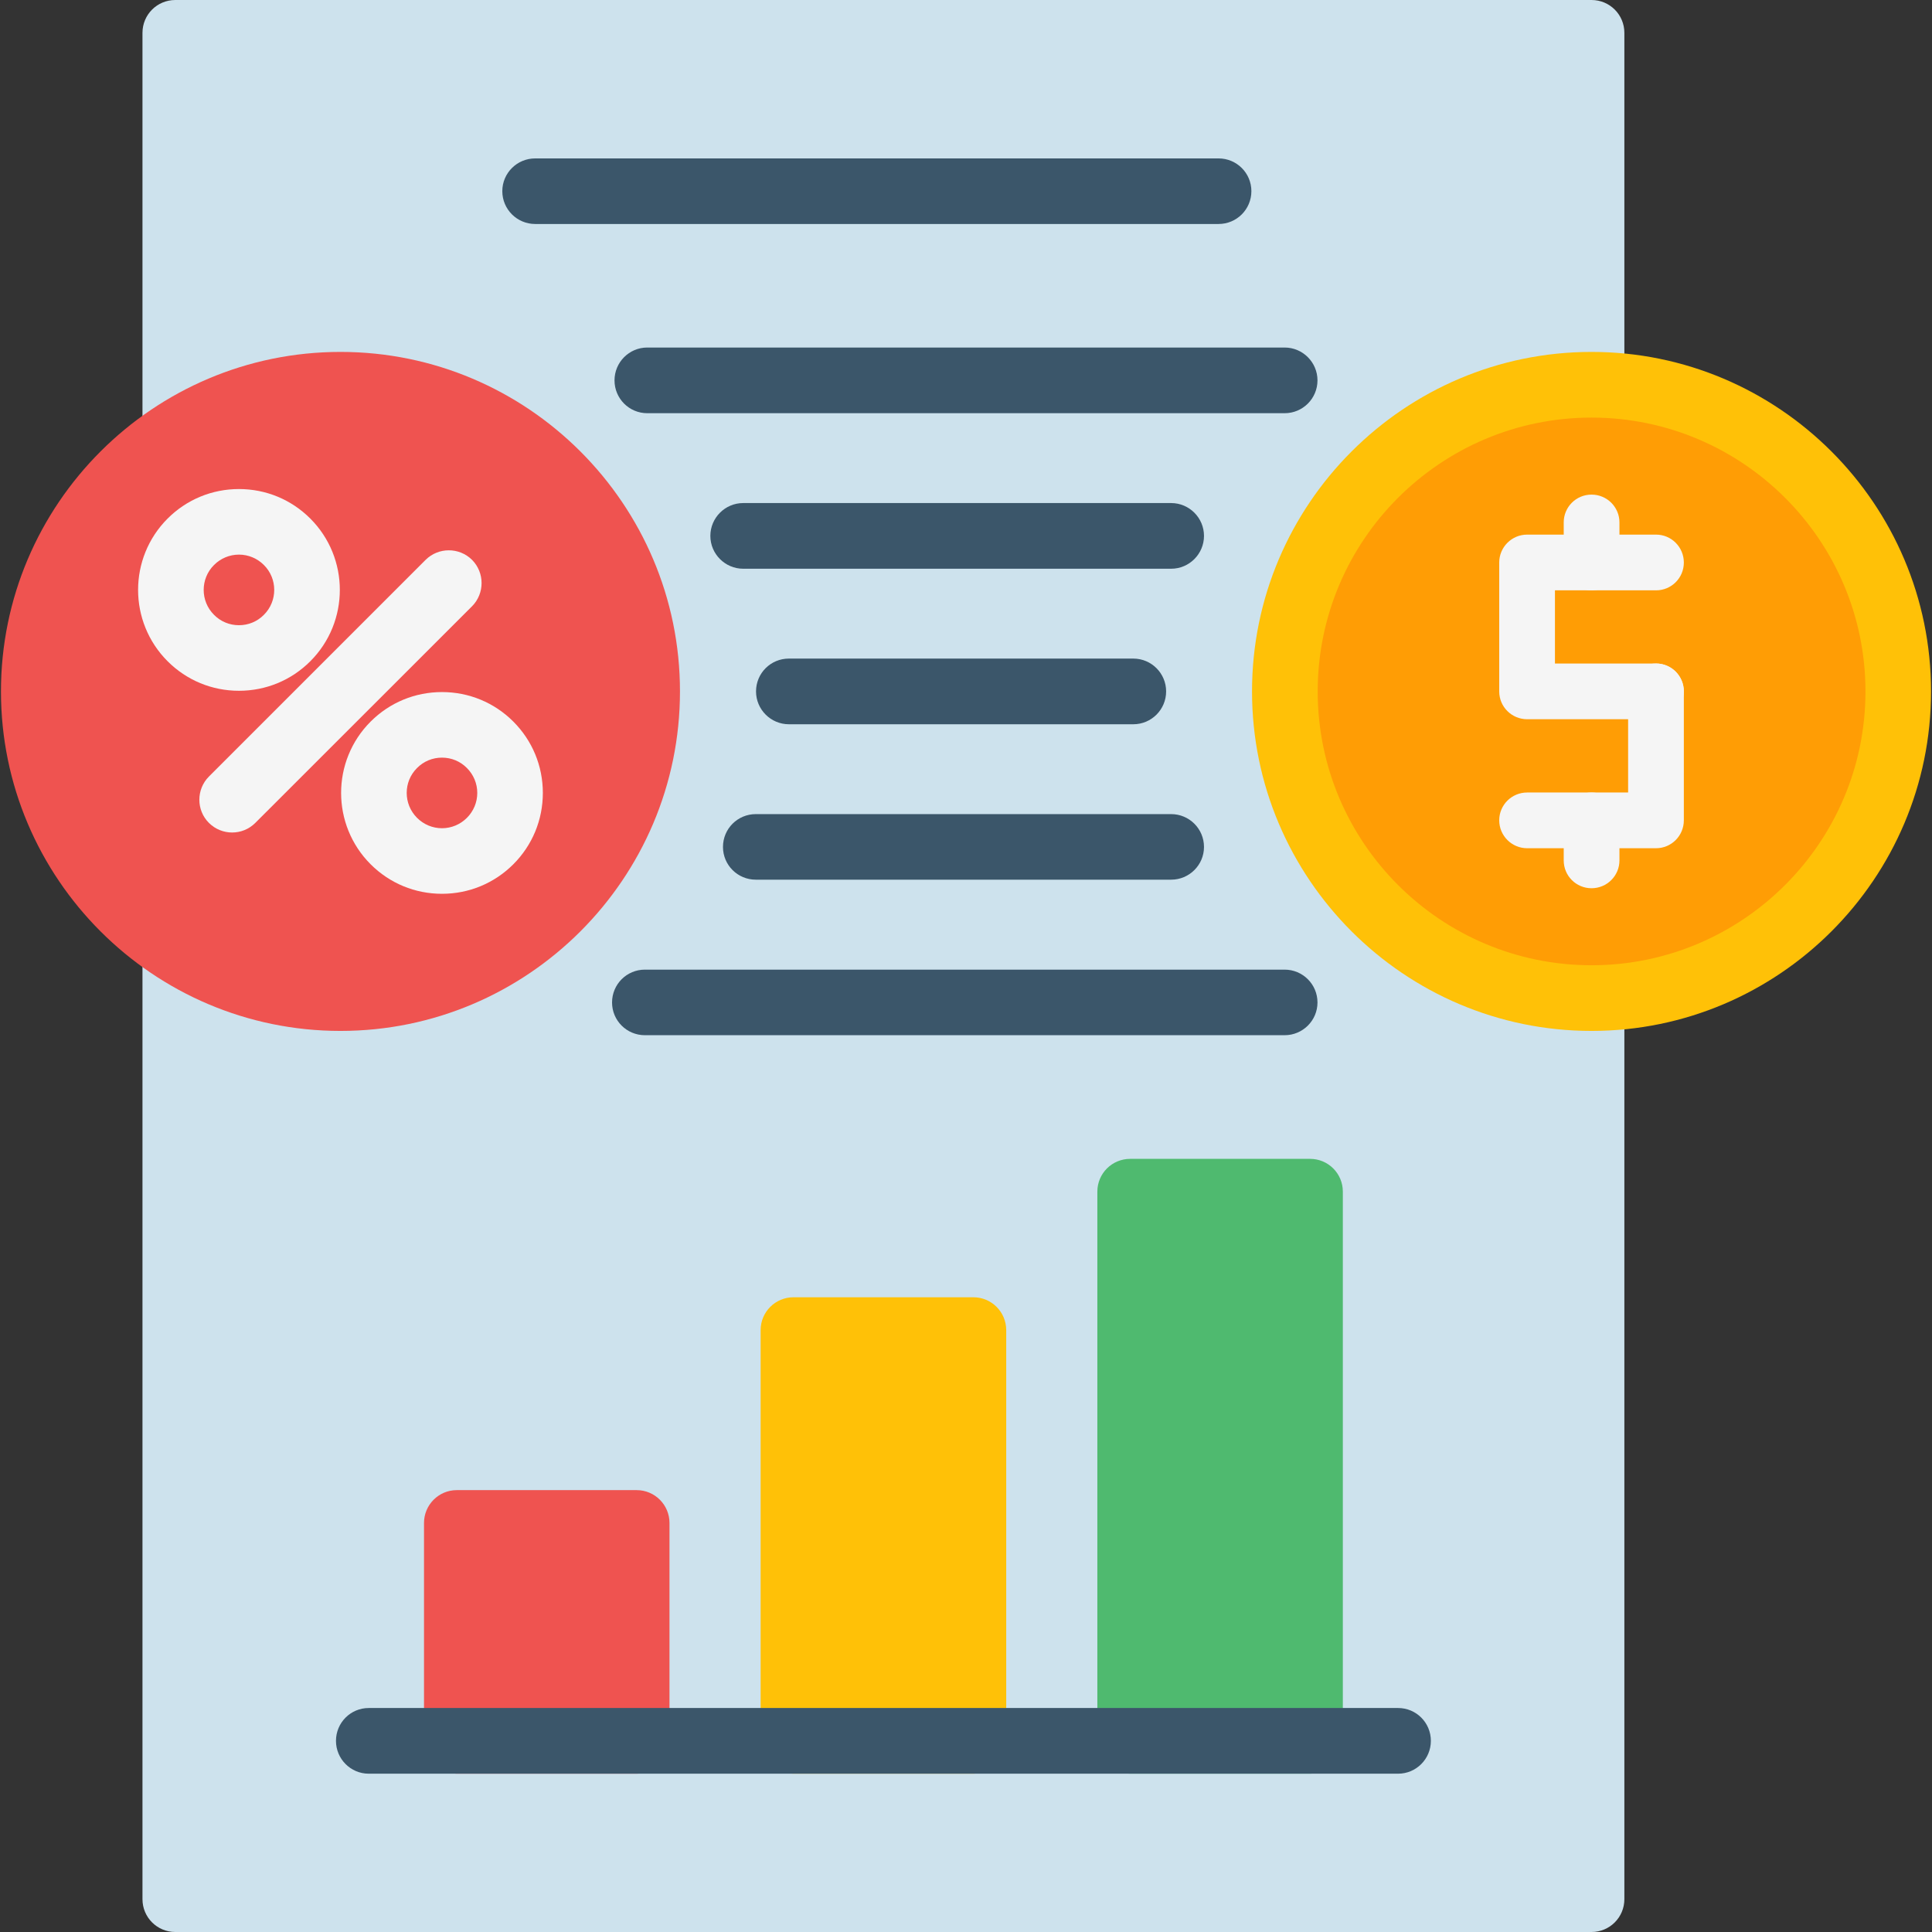
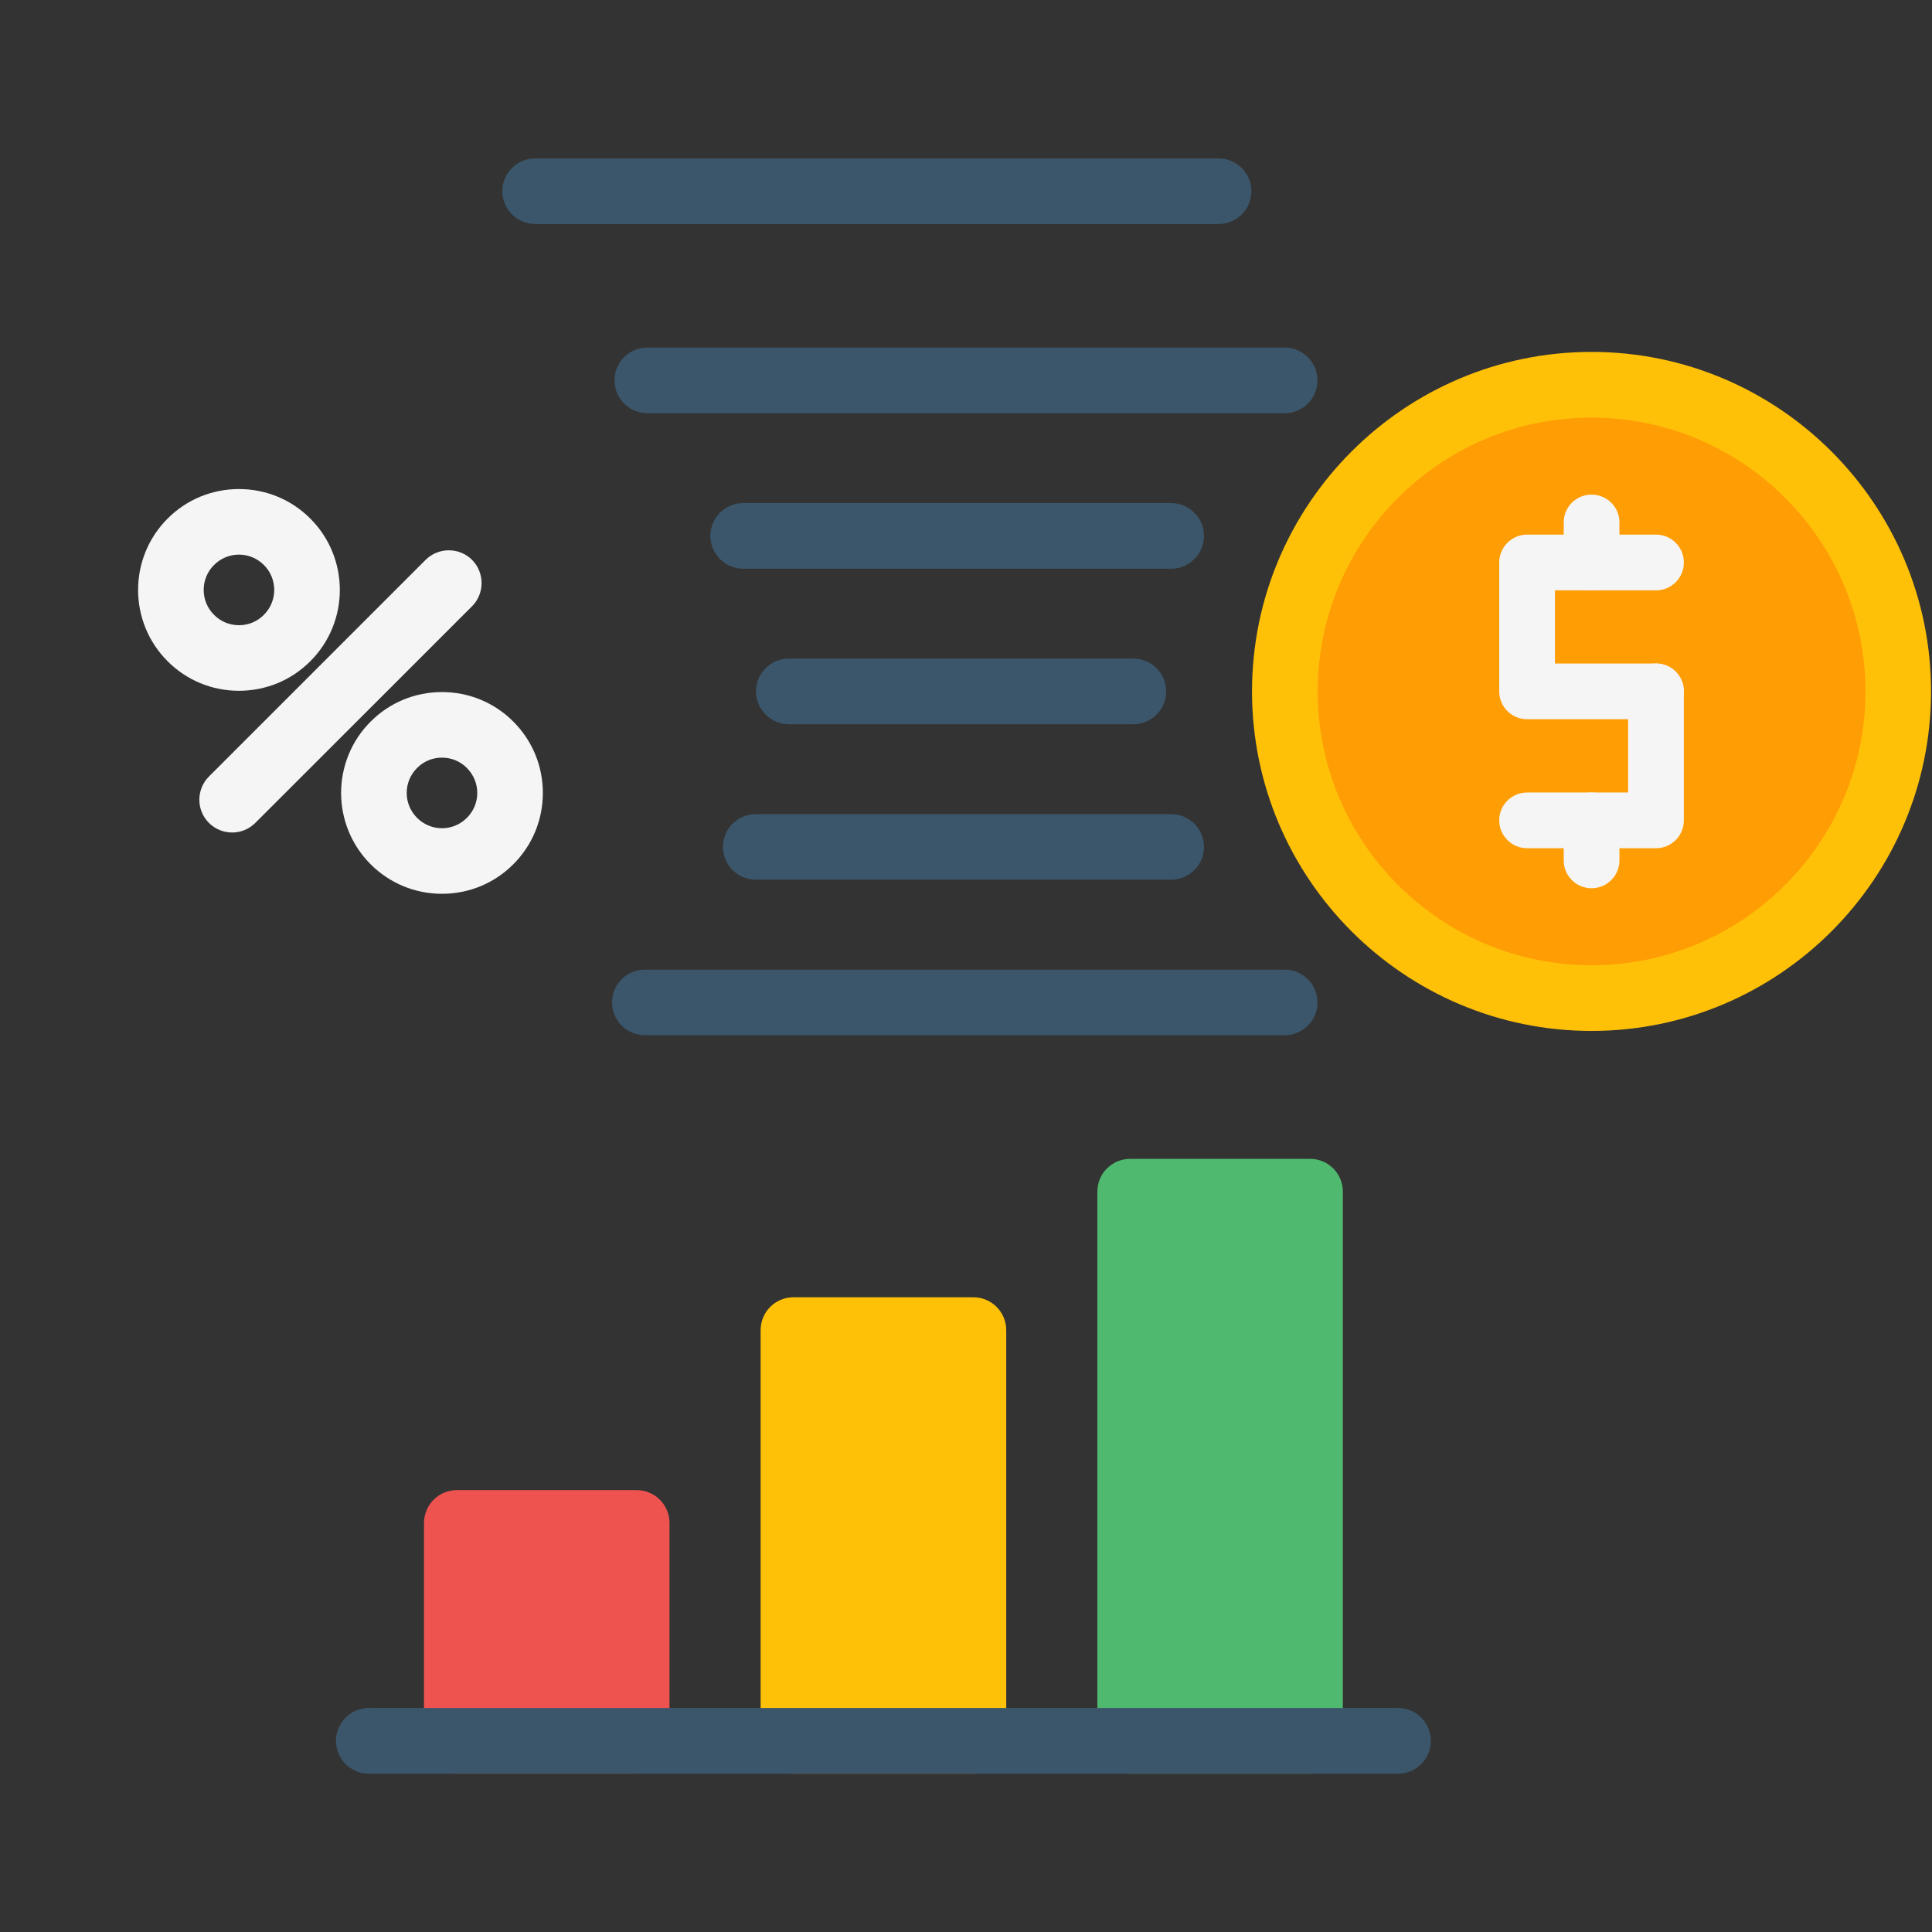
<svg xmlns="http://www.w3.org/2000/svg" clip-rule="evenodd" fill-rule="evenodd" height="512" image-rendering="optimizeQuality" shape-rendering="geometricPrecision" text-rendering="geometricPrecision" viewBox="0 0 18062 18062" width="512">
  <rect x="0" y="0" width="18062" height="18062" fill="#333333" stroke="none" />
  <g id="Layer_x0020_1">
    <g id="_310664184">
-       <path d="m14879 18062h-13240c-170 0-307-137-307-307 0-12503 0-8650 0-17448 0-170 137-307 307-307h13240c170 0 307 137 307 307v17448c0 170-137 307-307 307z" fill="#cde2ed" />
      <path d="m11392 2094h-6389c-169 0-307-137-307-307 0-169 138-306 307-306h6389c170 0 307 137 307 306 0 170-137 307-307 307z" fill="#3b566a" />
      <path d="m5952 16582h-1682c-169 0-306-138-306-307v-2037c0-169 137-307 306-307h1682c170 0 307 138 307 307v2037c0 169-137 307-307 307z" fill="#ef5350" />
      <path d="m9100 16582h-1682c-169 0-307-138-307-307v-3840c0-170 138-307 307-307h1682c169 0 307 137 307 307v3840c0 169-138 307-307 307z" fill="#ffc107" />
      <path d="m12248 16582h-1682c-170 0-307-138-307-307v-5135c0-169 137-306 307-306h1682c169 0 306 137 306 306v5135c0 169-137 307-306 307z" fill="#4fba6f" />
      <path d="m14879 9638c-1750 0-3174-1424-3174-3174s1424-3174 3174-3174 3174 1424 3174 3174-1424 3174-3174 3174z" fill="#ffc107" />
      <g fill="#3b566a">
        <path d="m12010 3863h-5959c-169 0-306-137-306-307 0-169 137-307 306-307h5959c169 0 307 138 307 307 0 170-138 307-307 307z" />
        <path d="m10949 5317h-4001c-169 0-307-138-307-307s138-307 307-307h4001c169 0 307 138 307 307s-138 307-307 307z" />
        <path d="m10595 6771h-3220c-169 0-307-138-307-307 0-170 137-307 307-307h3220c170 0 307 138 307 307s-137 307-307 307z" />
        <path d="m10949 8224h-3883c-170 0-307-137-307-306 0-170 137-307 307-307h3883c169 0 307 137 307 307 0 169-138 306-307 306z" />
        <path d="m12010 9678h-5981c-170 0-307-137-307-306 0-170 137-307 307-307h5981c169 0 307 137 307 307 0 169-138 306-307 306z" />
      </g>
-       <path d="m3183 9638c-1750 0-3174-1424-3174-3174s1424-3174 3174-3174 3174 1424 3174 3174-1424 3174-3174 3174z" fill="#ef5350" />
      <path d="m2234 6458c-252 0-489-98-667-276-368-368-368-966 0-1334 178-178 415-276 667-276s489 98 667 276c368 368 368 966 0 1334-178 178-415 276-667 276zm0-1273c-88 0-171 35-233 97-129 128-129 338 0 466 62 63 145 97 233 97s171-34 233-97c129-128 129-338 0-466-62-62-145-97-233-97z" fill="#f5f5f5" />
      <path d="m4132 8356c-252 0-489-98-667-276-368-368-368-966 0-1334 178-178 415-276 667-276s489 98 667 276 276 415 276 667-98 489-276 667-415 276-667 276zm0-1273c-88 0-171 34-233 97-129 128-129 337 0 466 62 62 145 97 233 97s171-35 233-97 97-145 97-233-35-171-97-233c-62-63-145-97-233-97z" fill="#f5f5f5" />
      <path d="m2170 7783c-78 0-157-30-217-90-119-119-119-313 0-433l2026-2026c120-119 314-119 434 0 119 120 119 314 0 434l-2026 2025c-60 60-138 90-217 90z" fill="#f5f5f5" />
      <path d="m13071 16582h-9624c-169 0-306-138-306-307 0-170 137-307 306-307h9624c169 0 306 137 306 307 0 169-137 307-306 307z" fill="#3b566a" />
      <path d="m14879 3904c-1412 0-2560 1148-2560 2560s1148 2560 2560 2560 2561-1148 2561-2560-1149-2560-2561-2560z" fill="#ff9d05" />
      <g fill="#f5f5f5">
        <path d="m15482 6724h-1205c-144 0-261-116-261-260v-1205c0-144 117-261 261-261h1205c144 0 260 117 260 261s-116 260-260 260h-945v684h945c144 0 260 117 260 261s-116 260-260 260z" />
        <path d="m15482 7930h-1205c-144 0-261-117-261-261s117-260 261-260h944v-945c0-144 117-261 261-261s260 117 260 261v1205c0 144-116 261-260 261z" />
        <g>
          <path d="m14879 5519c-144 0-260-116-260-260v-375c0-144 116-260 260-260s261 116 261 260v375c0 143-117 260-261 260z" />
          <path d="m14879 8304c-144 0-260-116-260-260v-375c0-144 116-260 260-260s261 116 261 260v375c0 144-117 260-261 260z" />
        </g>
      </g>
    </g>
  </g>
</svg>